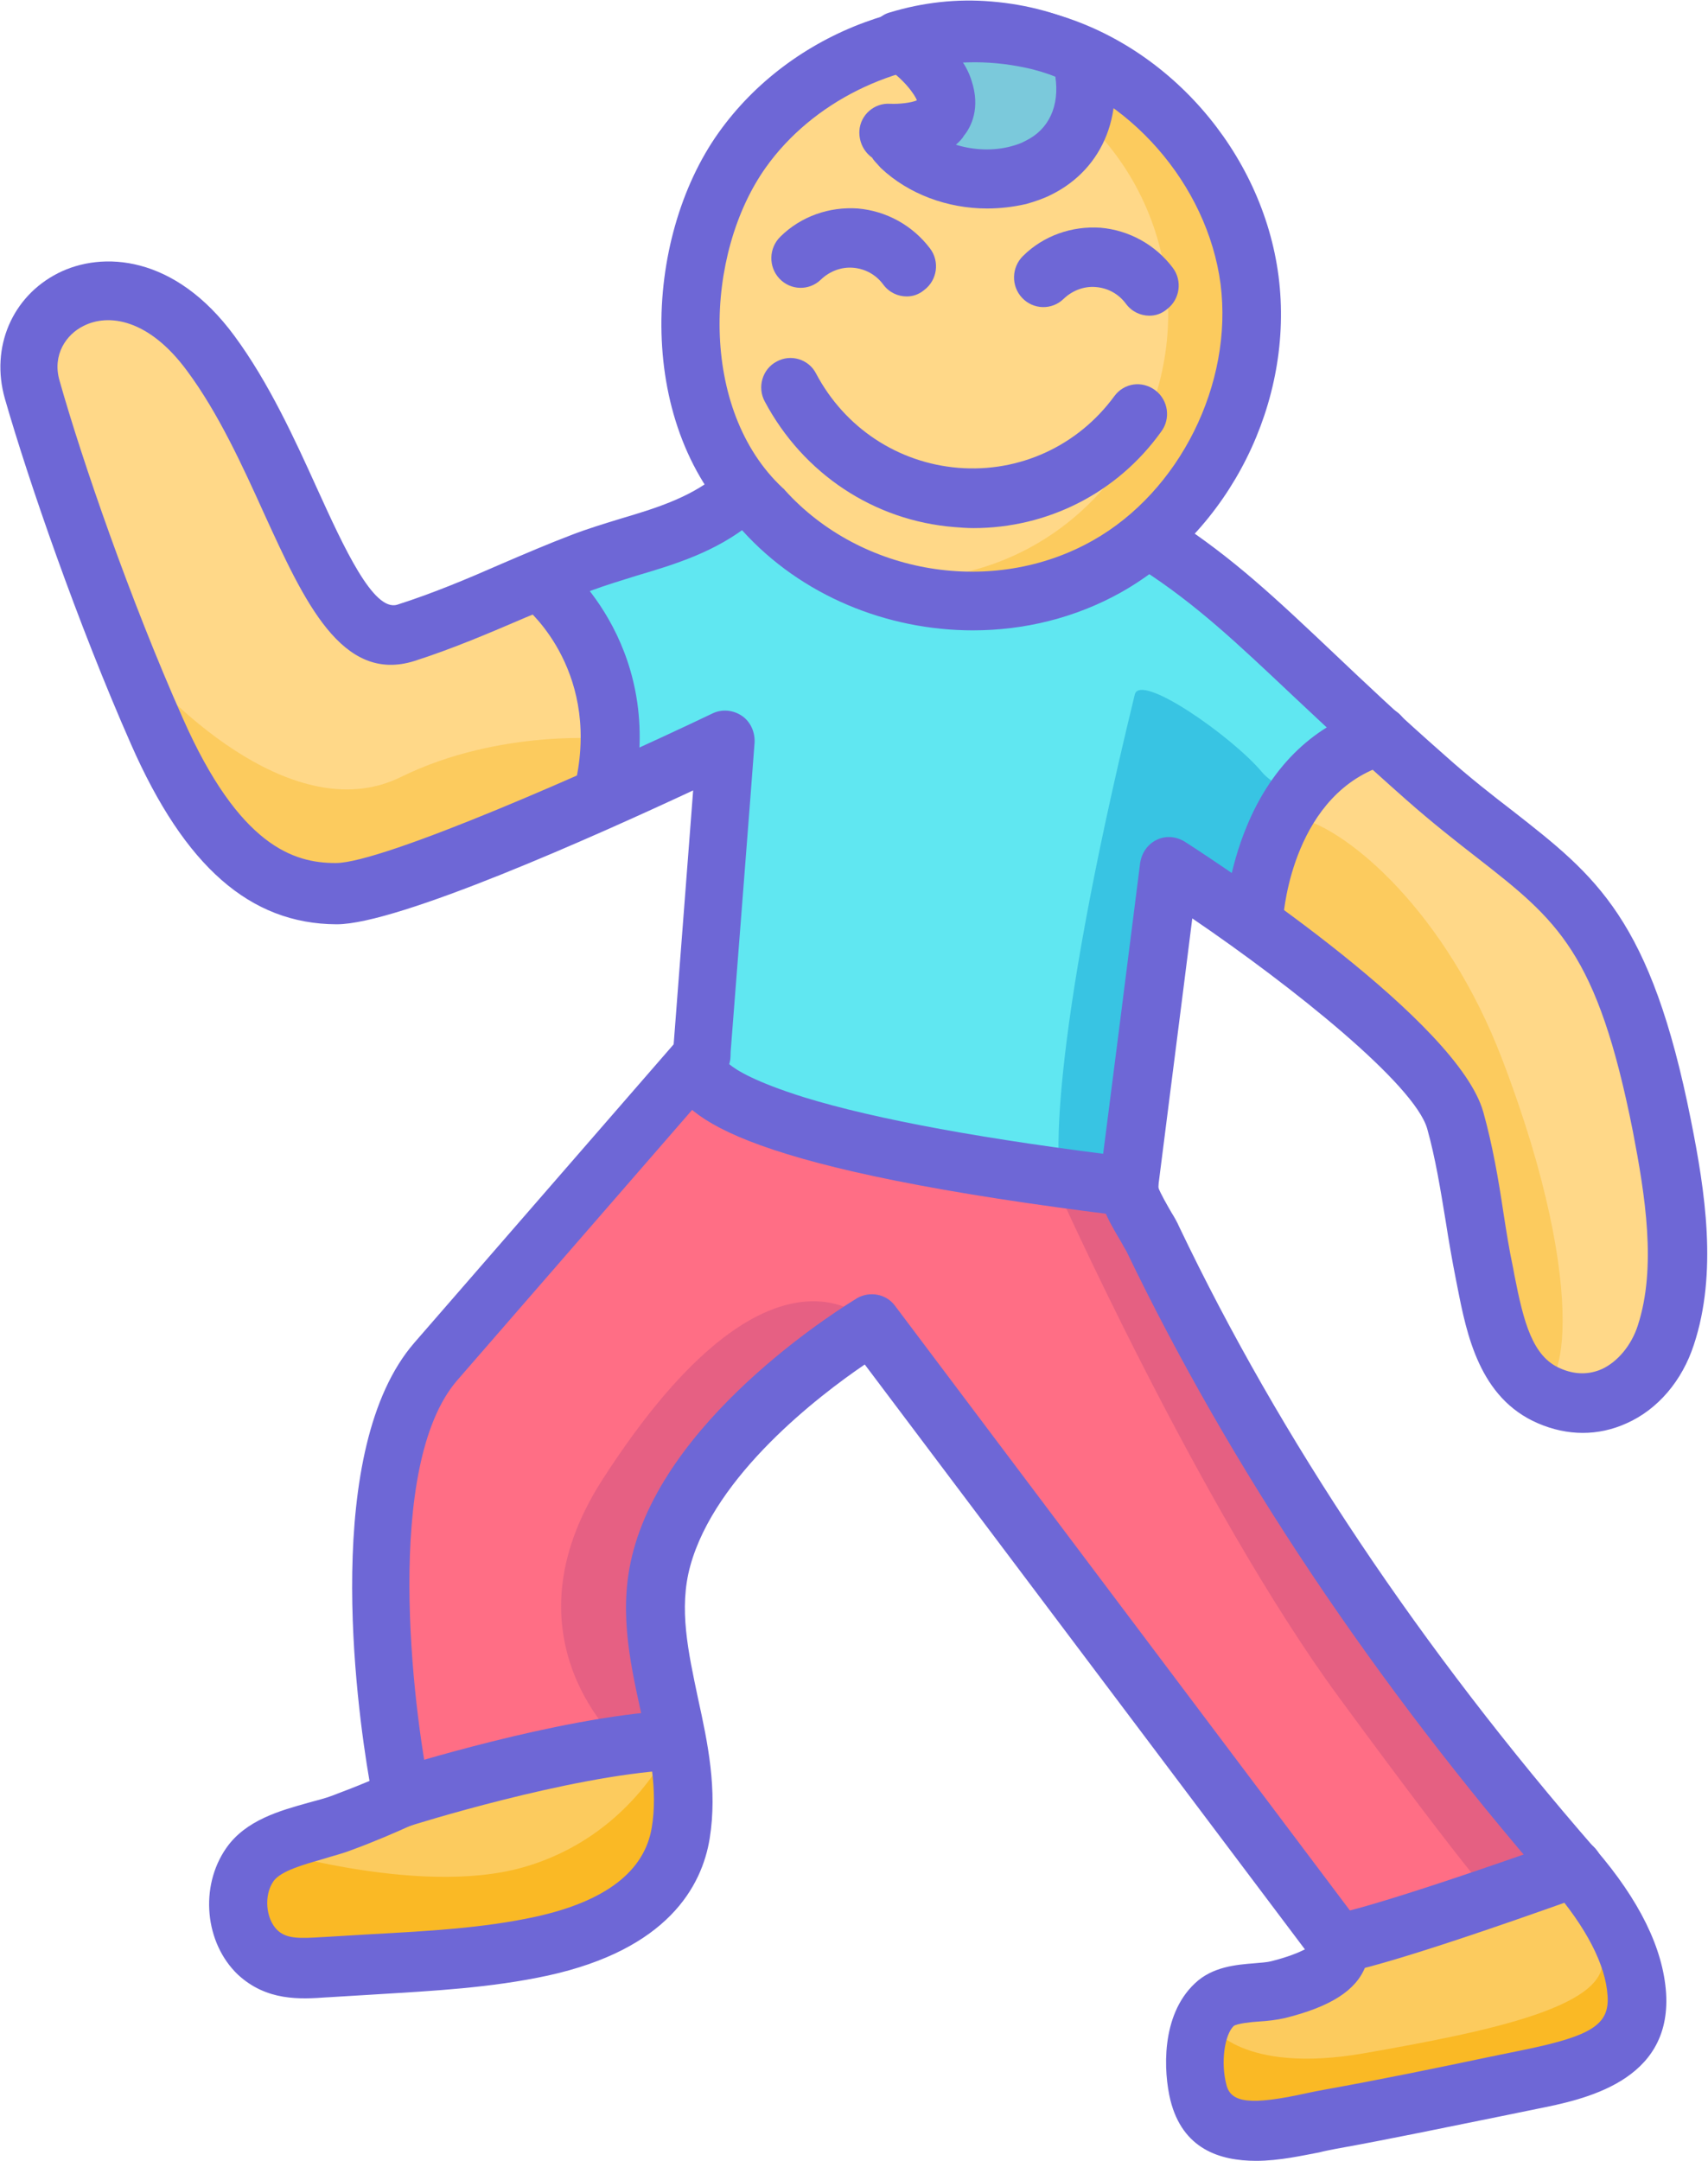
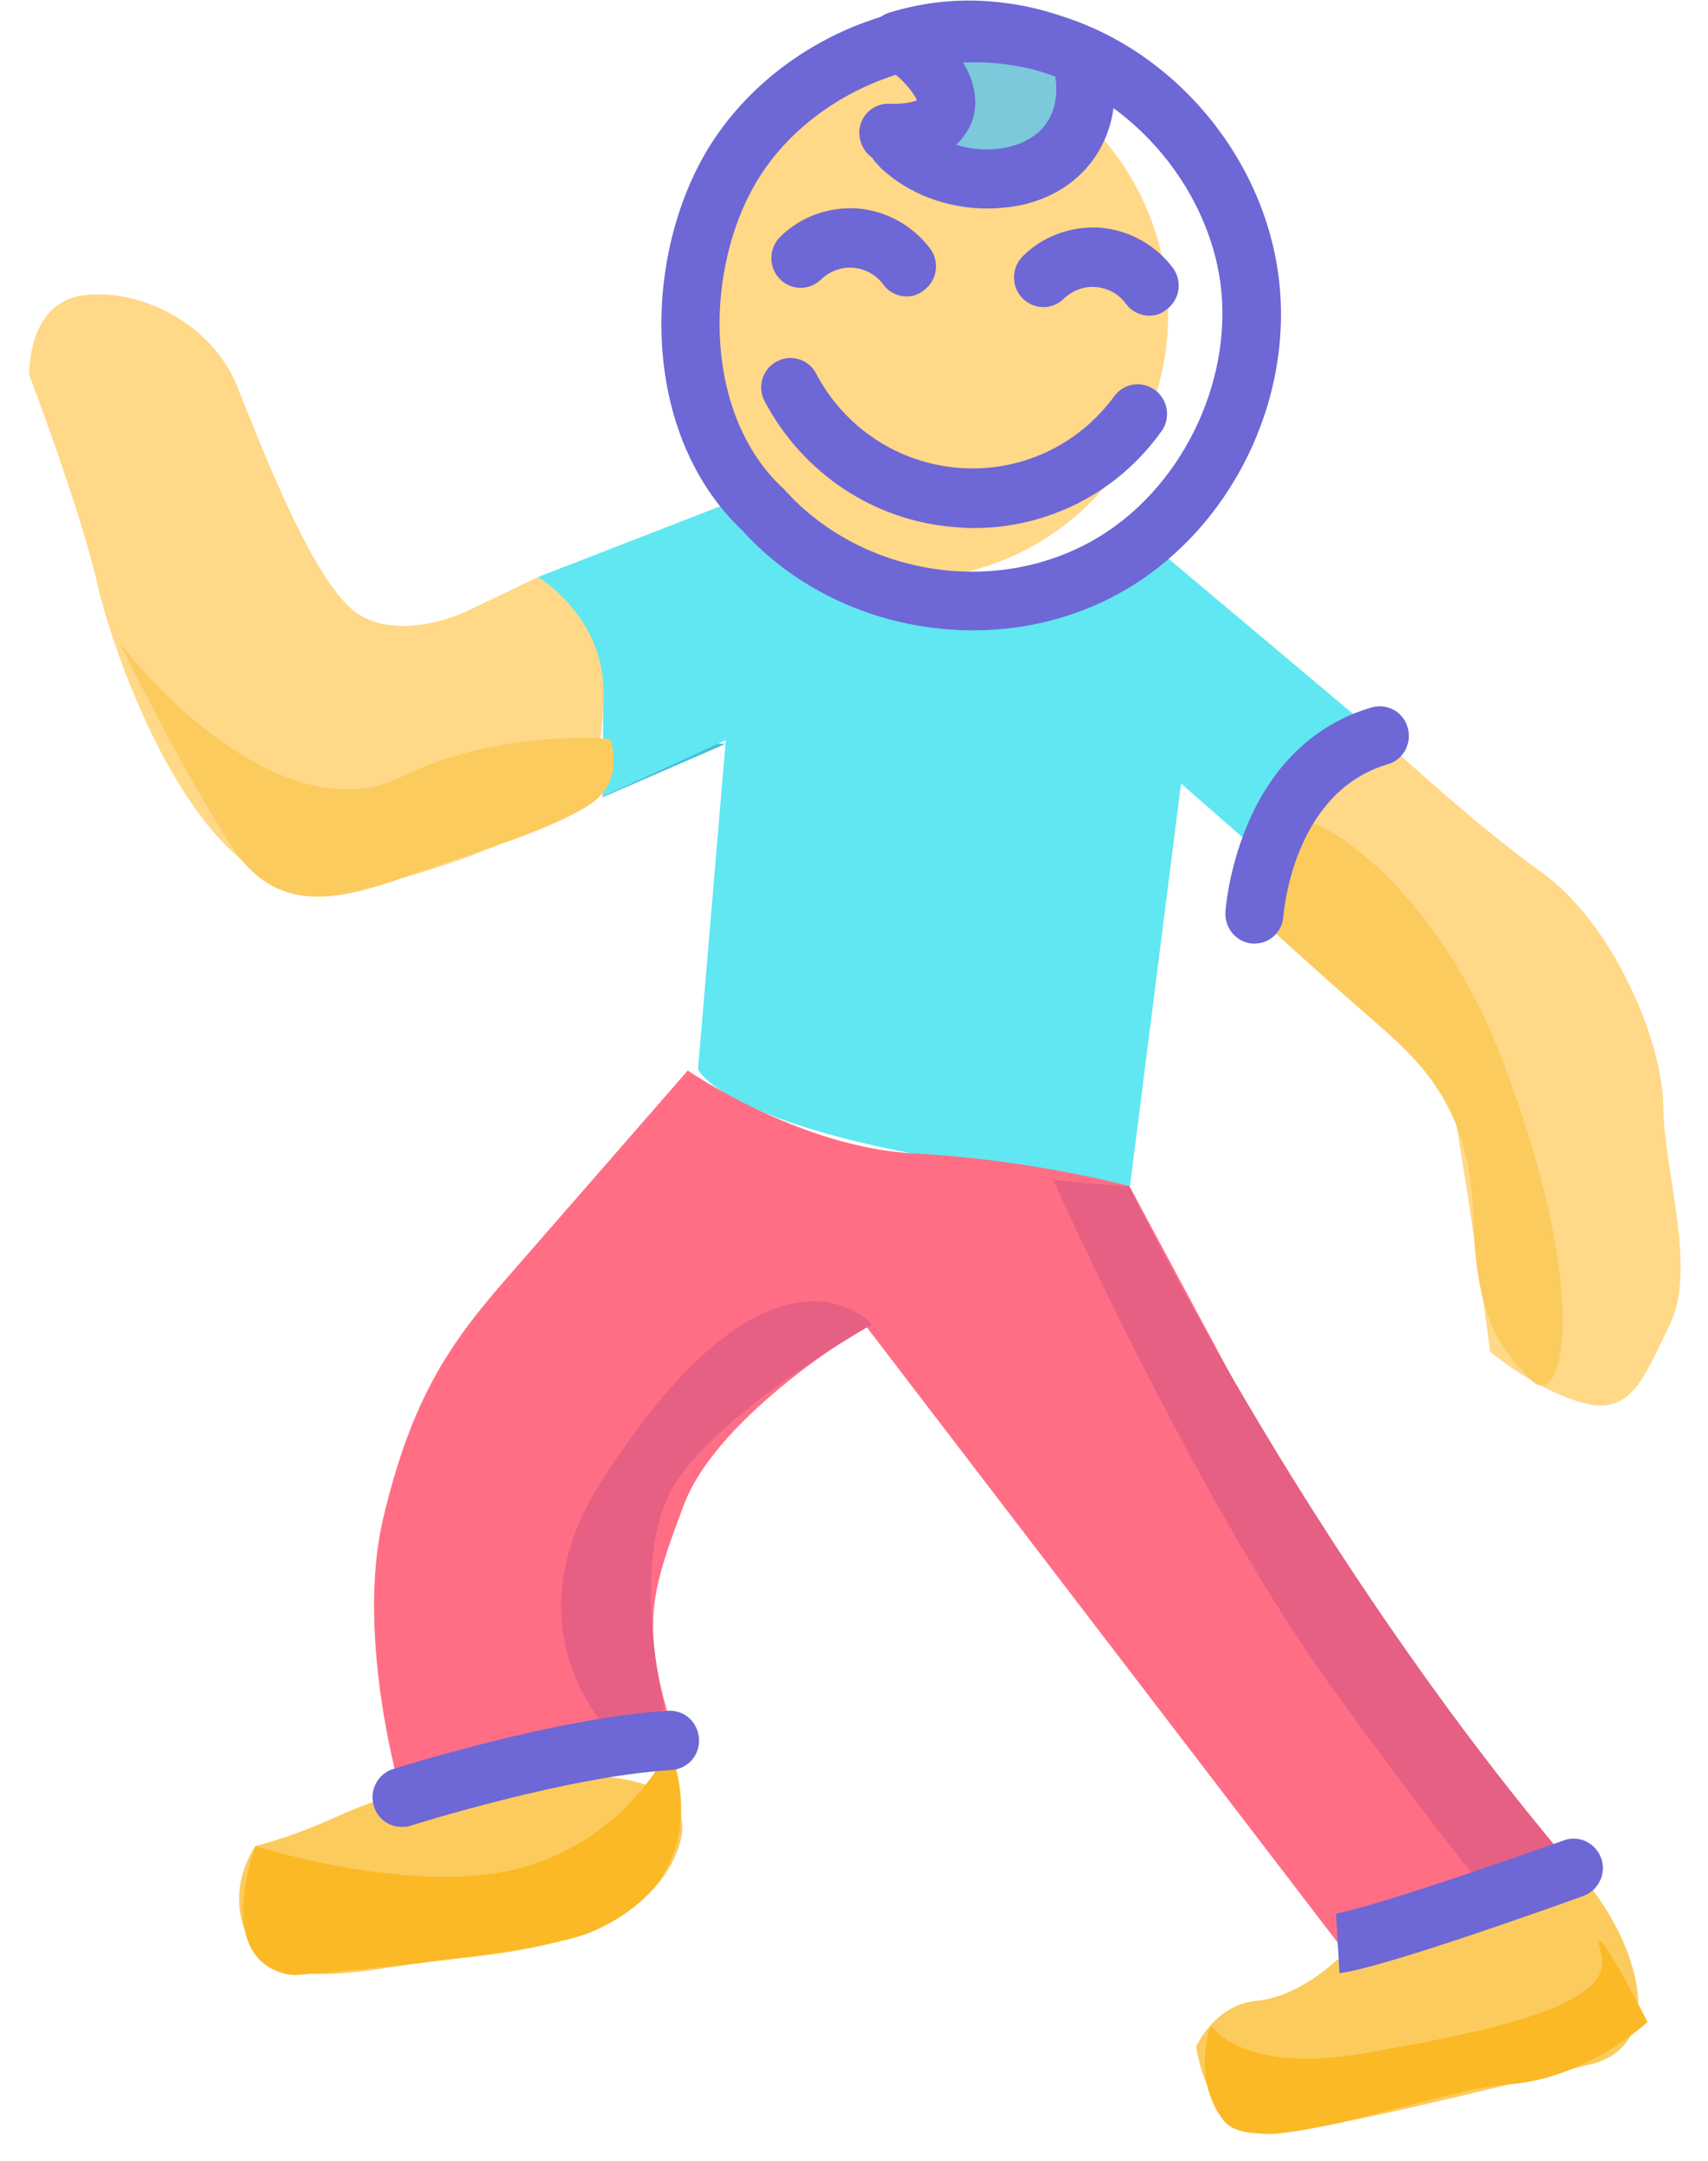
<svg xmlns="http://www.w3.org/2000/svg" width="34" height="43" viewBox="0 0 34 43" fill="none">
  <path fill-rule="evenodd" clip-rule="evenodd" d="M14.438 14.805C14.438 14.805 13.08 14.736 12.216 14.805C12.216 14.805 12.139 15.641 11.993 15.867L14.438 14.805Z" fill="#44BDDD" />
  <path fill-rule="evenodd" clip-rule="evenodd" d="M13.895 21.274C13.895 21.274 14.292 22.306 18.863 23.083C20.134 23.299 22.492 23.614 22.492 23.614L23.51 15.592L25.567 17.391L26.276 15.562L27.46 14.648L22.841 10.765C22.841 10.765 20.745 12.318 18.377 11.876C16.01 11.433 14.739 9.919 14.739 9.919L10.712 11.482L12.012 13.783L11.993 15.857L14.448 14.727L13.895 21.274Z" fill="#60E7F1" />
  <path fill-rule="evenodd" clip-rule="evenodd" d="M13.691 21.303C13.691 21.303 15.904 22.837 18.213 22.955C20.523 23.073 22.483 23.604 22.483 23.604L26.315 30.751L30.827 36.797L29.702 37.731L26.626 38.655L17.243 26.396C17.243 26.396 14.303 28.126 13.614 29.945C12.925 31.763 12.779 32.353 13.362 34.349L7.996 35.745C7.996 35.745 7.064 32.609 7.627 30.22C8.19 27.831 8.956 26.73 10.082 25.442C11.207 24.154 13.691 21.303 13.691 21.303Z" fill="#FF6E85" />
  <path fill-rule="evenodd" clip-rule="evenodd" d="M26.606 39.009C26.606 39.009 25.859 39.736 25.015 39.815C24.171 39.894 23.811 40.729 23.811 40.729C23.811 40.729 24.044 42.626 25.461 42.459C26.878 42.292 31.603 41.093 31.603 41.093C31.603 41.093 32.816 40.935 32.583 39.53C32.35 38.124 31.225 37.052 31.225 37.052L26.606 39.009Z" fill="#FCCB5E" />
-   <path fill-rule="evenodd" clip-rule="evenodd" d="M5.085 36.738C6.802 36.266 6.948 35.843 8.433 35.637C9.917 35.42 13.333 34.791 13.333 34.791C13.333 34.791 14.07 35.814 13.342 37.131C12.615 38.448 10.742 38.822 9.122 38.969C7.501 39.117 5.58 39.736 4.998 38.684C4.415 37.632 5.085 36.738 5.085 36.738Z" fill="#FCCB5E" />
+   <path fill-rule="evenodd" clip-rule="evenodd" d="M5.085 36.738C6.802 36.266 6.948 35.843 8.433 35.637C13.333 34.791 14.07 35.814 13.342 37.131C12.615 38.448 10.742 38.822 9.122 38.969C7.501 39.117 5.58 39.736 4.998 38.684C4.415 37.632 5.085 36.738 5.085 36.738Z" fill="#FCCB5E" />
  <path fill-rule="evenodd" clip-rule="evenodd" d="M10.713 11.482C10.713 11.482 12.022 12.269 12.013 13.783C12.003 15.297 11.566 16.044 11.566 16.044C11.566 16.044 7.569 18.207 5.628 17.578C3.687 16.948 2.28 13.124 1.941 11.63C1.601 10.136 0.582 7.462 0.582 7.462C0.582 7.462 0.534 6.036 1.64 5.879C2.746 5.722 4.202 6.41 4.716 7.678C5.23 8.946 6.259 11.659 7.132 12.22C8.005 12.78 9.276 12.171 9.276 12.171L10.713 11.482Z" fill="#FFD888" />
  <path fill-rule="evenodd" clip-rule="evenodd" d="M27.46 14.648C27.46 14.648 29.275 16.349 30.691 17.361C32.108 18.374 33.098 20.723 33.108 22.001C33.117 23.279 33.777 25.216 33.253 26.327C32.719 27.438 32.467 28.175 31.516 27.919C30.565 27.664 29.663 26.897 29.663 26.897C29.663 26.897 29.333 24.351 28.877 21.706C28.692 20.645 25.675 17.499 25.675 17.499C25.675 17.499 25.869 15.385 27.46 14.648Z" fill="#FFD888" />
  <path fill-rule="evenodd" clip-rule="evenodd" d="M5.084 36.738C5.084 36.738 8.296 37.76 10.411 37.16C12.527 36.561 13.322 34.781 13.322 34.781C13.322 34.781 14.448 37.288 11.789 38.438C10.634 38.94 5.87 39.304 5.87 39.304C5.87 39.304 4.23 39.313 5.084 36.738Z" fill="#FAB925" />
  <path fill-rule="evenodd" clip-rule="evenodd" d="M24.103 40.306C24.103 40.306 24.704 41.289 27.169 40.857C29.634 40.424 32.176 39.913 31.875 38.881C31.574 37.849 32.797 40.237 32.797 40.237C32.797 40.237 31.584 41.368 30.041 41.476C28.498 41.584 25.005 43.039 24.355 42.194C23.705 41.348 24.103 40.306 24.103 40.306Z" fill="#FAB925" />
  <path fill-rule="evenodd" clip-rule="evenodd" d="M24.967 18.187L25.898 16.29C26.849 16.535 28.78 18.138 29.906 21.087C31.71 25.806 31.109 28.106 30.488 27.467C29.867 26.828 29.382 26.297 29.323 24.154C29.265 22.011 28.256 21.097 27.286 20.261C26.267 19.377 24.967 18.187 24.967 18.187Z" fill="#FCCB5E" />
  <path fill-rule="evenodd" clip-rule="evenodd" d="M2.396 12.81C3.522 14.255 5.977 16.447 7.976 15.464C9.975 14.481 12.148 14.707 12.148 14.707C12.148 14.707 12.439 15.484 11.818 15.955C11.236 16.388 9.858 16.84 9.004 17.125C7.229 17.725 5.686 18.521 4.589 16.811C3.493 15.1 2.396 12.81 2.396 12.81Z" fill="#FCCB5E" />
-   <path fill-rule="evenodd" clip-rule="evenodd" d="M21.085 23.191C21.085 23.191 20.814 21.107 22.589 13.822C22.696 13.37 24.54 14.668 25.122 15.366C25.345 15.631 25.704 15.68 25.782 16.034C25.917 16.624 24.966 18.187 24.966 18.187L23.278 17.273C23.006 19.396 22.909 22.119 22.473 23.456C22.366 23.791 21.473 23.329 21.085 23.191Z" fill="#38C4E3" />
  <path fill-rule="evenodd" clip-rule="evenodd" d="M20.969 23.486C20.969 23.486 23.86 29.974 26.655 33.779C29.449 37.583 29.711 37.75 29.711 37.75C29.711 37.75 31.516 37.406 31.225 37.052C25.898 30.751 22.482 23.614 22.482 23.614L20.969 23.486Z" fill="#E56082" />
-   <path fill-rule="evenodd" clip-rule="evenodd" d="M19.785 0.61C22.88 0.855 25.2 3.608 24.957 6.744C24.714 9.88 21.997 12.229 18.902 11.984C15.807 11.738 13.488 8.985 13.73 5.849C13.973 2.713 16.69 0.364 19.785 0.61Z" fill="#FCCB5E" />
  <path fill-rule="evenodd" clip-rule="evenodd" d="M18.66 1.003C21.425 1.337 23.453 3.824 23.239 6.655C23.036 9.329 20.891 11.384 18.31 11.512C15.545 11.178 13.517 8.69 13.73 5.859C13.934 3.175 16.078 1.131 18.66 1.003Z" fill="#FFD888" />
  <path fill-rule="evenodd" clip-rule="evenodd" d="M17.883 0.796C18.455 0.619 19.057 0.551 19.687 0.6C20.347 0.649 20.958 0.836 21.512 1.111C21.725 1.868 21.735 2.753 20.658 3.303C18.95 4.178 17.679 2.635 17.679 2.635C17.679 2.635 19.115 2.723 18.795 1.779C18.727 1.573 18.406 1.111 17.883 0.796Z" fill="#44BDDD" />
  <path fill-rule="evenodd" clip-rule="evenodd" d="M18.378 0.718C18.688 0.678 19.018 0.669 19.348 0.698C20.008 0.747 20.619 0.934 21.172 1.209C21.386 1.966 21.395 2.851 20.318 3.401C20.008 3.559 19.717 3.637 19.435 3.657C18.562 3.441 18.019 2.684 18.019 2.684C18.019 2.684 19.455 2.772 19.144 1.711C19.076 1.504 18.814 1.052 18.378 0.718Z" fill="#7BC9DB" />
  <path d="M18.049 5.899C17.874 5.899 17.699 5.82 17.583 5.663C17.437 5.466 17.224 5.348 16.981 5.328C16.748 5.309 16.515 5.397 16.341 5.564C16.108 5.79 15.739 5.781 15.516 5.545C15.293 5.309 15.303 4.935 15.535 4.709C15.943 4.306 16.506 4.109 17.078 4.149C17.641 4.198 18.165 4.483 18.514 4.945C18.708 5.201 18.66 5.574 18.398 5.771C18.291 5.859 18.175 5.899 18.049 5.899Z" fill="#6E67D6" />
  <path fill-rule="evenodd" clip-rule="evenodd" d="M17.359 26.356C17.359 26.356 15.409 24.135 11.993 29.443C9.936 32.638 12.382 34.732 12.382 34.732L13.226 33.995C13.226 33.995 12.546 31.193 13.352 29.679C14.148 28.165 17.359 26.356 17.359 26.356Z" fill="#E66083" />
  <path d="M19.378 10.509C19.252 10.509 19.125 10.499 18.999 10.489C17.398 10.362 15.991 9.428 15.225 7.992C15.069 7.707 15.176 7.344 15.458 7.196C15.739 7.039 16.098 7.147 16.244 7.432C16.816 8.514 17.874 9.211 19.077 9.31C20.29 9.408 21.454 8.877 22.182 7.884C22.376 7.619 22.735 7.57 22.997 7.766C23.259 7.963 23.308 8.337 23.113 8.592C22.24 9.811 20.853 10.509 19.378 10.509Z" fill="#6E67D6" />
  <path d="M22.88 6.282C22.705 6.282 22.53 6.203 22.414 6.046C22.268 5.849 22.055 5.731 21.812 5.712C21.579 5.692 21.346 5.781 21.172 5.948C20.939 6.174 20.57 6.164 20.347 5.928C20.124 5.692 20.134 5.319 20.366 5.092C20.774 4.689 21.337 4.493 21.909 4.532C22.472 4.581 22.996 4.866 23.345 5.328C23.539 5.584 23.491 5.957 23.229 6.154C23.122 6.243 23.006 6.282 22.88 6.282Z" fill="#6E67D6" />
-   <path d="M25.005 43C24.278 43 23.54 42.764 23.298 41.791C23.162 41.23 23.104 40.11 23.783 39.471C24.132 39.136 24.608 39.097 24.976 39.068C25.102 39.058 25.229 39.048 25.306 39.028C25.655 38.94 25.859 38.851 25.976 38.792L17.214 27.153C16.302 27.772 14.235 29.355 13.74 31.164C13.507 32.009 13.701 32.874 13.895 33.798C14.089 34.683 14.283 35.607 14.128 36.581C13.973 37.544 13.284 38.792 10.907 39.313C9.771 39.559 8.617 39.618 7.491 39.687C7.171 39.707 6.841 39.726 6.521 39.746H6.511C5.977 39.785 5.308 39.825 4.735 39.294C4.076 38.665 3.969 37.544 4.503 36.777C4.891 36.217 5.58 36.03 6.142 35.873C6.317 35.824 6.482 35.784 6.608 35.735C6.87 35.637 7.122 35.538 7.355 35.44C7.084 33.867 6.414 28.834 8.248 26.72L13.41 20.782C13.468 20.025 13.682 17.253 13.798 15.729C11.857 16.634 7.928 18.393 6.705 18.393H6.695C4.978 18.384 3.678 17.243 2.61 14.815C1.543 12.397 0.563 9.556 0.097 7.933C-0.194 6.911 0.243 5.899 1.155 5.436C2.028 4.994 3.474 5.063 4.667 6.685C5.356 7.619 5.871 8.749 6.317 9.733C6.841 10.883 7.433 12.18 7.908 12.033C8.617 11.807 9.296 11.522 10.014 11.207C10.451 11.02 10.907 10.824 11.372 10.647C11.702 10.519 12.032 10.421 12.352 10.322C13.051 10.116 13.701 9.909 14.225 9.497C14.477 9.29 14.846 9.339 15.04 9.595C15.234 9.85 15.195 10.224 14.943 10.421C14.245 10.981 13.449 11.227 12.682 11.453C12.372 11.551 12.071 11.64 11.78 11.748C11.343 11.915 10.897 12.112 10.46 12.289C9.752 12.593 9.015 12.908 8.248 13.154C6.802 13.606 6.055 11.964 5.259 10.224C4.832 9.28 4.347 8.219 3.726 7.383C2.96 6.341 2.154 6.233 1.659 6.488C1.32 6.655 1.038 7.059 1.184 7.57C1.63 9.152 2.591 11.935 3.639 14.294C4.765 16.84 5.851 17.174 6.676 17.174C6.676 17.174 6.676 17.174 6.686 17.174C7.617 17.174 11.78 15.346 14.186 14.196C14.371 14.107 14.594 14.127 14.768 14.245C14.943 14.363 15.03 14.569 15.021 14.776C15.001 15.081 14.536 21.038 14.536 21.038C14.526 21.166 14.477 21.284 14.39 21.382L9.102 27.467C7.637 29.158 8.209 33.946 8.558 35.647C8.617 35.912 8.481 36.187 8.229 36.305C7.86 36.472 7.452 36.649 6.996 36.816C6.822 36.885 6.618 36.934 6.433 36.993C6.055 37.102 5.589 37.229 5.444 37.436C5.25 37.711 5.288 38.183 5.521 38.409C5.706 38.586 5.968 38.576 6.424 38.547H6.433C6.763 38.527 7.103 38.507 7.423 38.488C8.5 38.429 9.616 38.37 10.654 38.144C12.052 37.839 12.828 37.239 12.973 36.374C13.1 35.627 12.935 34.85 12.75 34.034C12.527 33.012 12.304 31.96 12.614 30.839C13.371 28.057 16.903 25.934 17.058 25.835C17.311 25.688 17.641 25.747 17.815 25.983L27.092 38.311C27.101 38.321 27.111 38.33 27.111 38.34C27.227 38.517 27.305 38.812 27.179 39.136C26.994 39.608 26.49 39.933 25.578 40.159C25.403 40.198 25.229 40.218 25.054 40.228C24.908 40.237 24.627 40.267 24.559 40.316C24.375 40.493 24.297 41.044 24.413 41.486C24.501 41.85 24.899 41.899 26.015 41.653C26.141 41.624 26.257 41.604 26.364 41.584C27.451 41.388 28.557 41.162 29.634 40.935L30.352 40.788C31.681 40.513 32.04 40.287 32.001 39.717C31.963 39.097 31.574 38.35 30.886 37.554C27.344 33.474 24.501 29.217 22.424 24.901C22.405 24.872 22.356 24.784 22.318 24.715C22.036 24.243 21.842 23.879 21.891 23.515C21.9 23.397 22.007 22.631 22.696 17.174C22.725 16.978 22.842 16.801 23.026 16.712C23.21 16.624 23.414 16.644 23.589 16.752C24.491 17.332 29.023 20.34 29.527 22.129C29.711 22.788 29.828 23.466 29.925 24.115C29.983 24.489 30.041 24.862 30.119 25.226L30.148 25.383C30.332 26.317 30.507 26.995 31.06 27.231C31.351 27.359 31.633 27.359 31.895 27.241C32.205 27.094 32.477 26.769 32.603 26.376C32.981 25.216 32.748 23.781 32.506 22.522C31.798 18.944 31.002 18.315 29.401 17.066C28.984 16.742 28.518 16.378 27.994 15.916C27.092 15.12 26.383 14.451 25.753 13.861C24.627 12.8 23.822 12.033 22.725 11.325C22.453 11.148 22.376 10.784 22.55 10.509C22.725 10.234 23.084 10.155 23.356 10.332C24.54 11.099 25.384 11.895 26.548 12.996C27.169 13.586 27.868 14.245 28.761 15.031C29.255 15.474 29.711 15.828 30.119 16.142C31.778 17.44 32.865 18.285 33.661 22.296C33.942 23.702 34.194 25.324 33.719 26.759C33.486 27.477 33.001 28.047 32.38 28.323C31.817 28.578 31.206 28.578 30.614 28.323C29.449 27.821 29.197 26.553 29.013 25.619L28.984 25.472C28.906 25.078 28.838 24.685 28.78 24.312C28.673 23.663 28.576 23.053 28.411 22.463C28.159 21.579 25.743 19.642 23.734 18.276C23.53 19.907 23.113 23.152 23.055 23.623C23.094 23.741 23.249 24.007 23.317 24.125C23.385 24.233 23.433 24.322 23.472 24.41C25.491 28.637 28.285 32.805 31.759 36.797C32.632 37.809 33.108 38.773 33.166 39.667C33.273 41.427 31.526 41.781 30.585 41.968L29.867 42.115C28.79 42.331 27.674 42.568 26.577 42.764C26.48 42.784 26.373 42.803 26.257 42.833C25.937 42.892 25.471 43 25.005 43Z" fill="#6E67D6" />
  <path d="M19.367 12.544C17.66 12.544 15.952 11.856 14.778 10.558C12.624 8.523 12.798 4.758 14.302 2.644C15.748 0.609 18.436 -0.383 20.833 0.236C23.229 0.845 25.131 3.018 25.451 5.495C25.772 7.983 24.481 10.568 22.317 11.787C21.405 12.298 20.386 12.544 19.367 12.544ZM19.406 1.239C17.805 1.239 16.175 2.025 15.244 3.333C14.021 5.053 13.905 8.15 15.583 9.713C15.593 9.723 15.612 9.732 15.622 9.752C17.145 11.443 19.775 11.876 21.755 10.755C23.482 9.782 24.549 7.639 24.297 5.653C24.035 3.667 22.463 1.868 20.542 1.376C20.173 1.288 19.785 1.239 19.406 1.239Z" fill="#6E67D6" />
  <path d="M19.649 4.149C18.863 4.149 18.087 3.864 17.534 3.343C17.495 3.303 17.466 3.264 17.418 3.215C17.398 3.195 17.379 3.166 17.359 3.136C17.194 3.018 17.097 2.821 17.107 2.605C17.127 2.281 17.408 2.045 17.718 2.065C17.903 2.074 18.145 2.045 18.252 1.996C18.223 1.907 17.99 1.553 17.592 1.317C17.389 1.199 17.282 0.973 17.311 0.737C17.34 0.501 17.495 0.305 17.718 0.246C18.369 0.049 19.048 -0.029 19.737 0.03C20.455 0.089 21.144 0.275 21.774 0.6C21.92 0.678 22.027 0.806 22.075 0.963C22.424 2.212 21.978 3.352 20.93 3.873C20.775 3.952 20.6 4.011 20.426 4.06C20.164 4.119 19.911 4.149 19.649 4.149ZM19.028 2.88C19.378 2.989 19.776 3.008 20.134 2.91C20.241 2.88 20.329 2.851 20.416 2.802C20.882 2.576 21.095 2.104 21.008 1.524C20.571 1.337 20.115 1.219 19.64 1.19C19.465 1.18 19.3 1.17 19.125 1.18C19.232 1.327 19.3 1.475 19.339 1.602C19.523 2.153 19.329 2.527 19.193 2.694C19.154 2.763 19.096 2.821 19.028 2.88Z" fill="#6E67D6" />
-   <path d="M11.983 16.457C11.935 16.457 11.886 16.447 11.838 16.437C11.527 16.358 11.343 16.034 11.421 15.72C12.013 13.409 10.518 12.141 10.46 12.092C10.208 11.885 10.169 11.512 10.373 11.266C10.577 11.011 10.936 10.971 11.188 11.178C11.275 11.246 13.342 12.957 12.556 16.024C12.478 16.28 12.245 16.457 11.983 16.457Z" fill="#6E67D6" />
  <path d="M24.976 18.777C24.966 18.777 24.947 18.777 24.937 18.777C24.617 18.757 24.374 18.472 24.394 18.148C24.394 18.118 24.452 17.322 24.821 16.437C25.325 15.218 26.189 14.402 27.305 14.078C27.615 13.989 27.935 14.166 28.023 14.481C28.11 14.795 27.935 15.12 27.625 15.208C25.752 15.759 25.558 18.128 25.548 18.226C25.529 18.541 25.277 18.777 24.976 18.777Z" fill="#6E67D6" />
-   <path d="M22.483 24.203C22.463 24.203 22.434 24.203 22.415 24.203C14.856 23.279 13.595 22.267 13.352 21.49C13.226 21.087 13.391 20.743 13.566 20.576C13.798 20.35 14.167 20.369 14.39 20.605C14.536 20.763 14.575 20.989 14.516 21.176C14.652 21.294 15.031 21.529 16.001 21.834C17.437 22.277 19.64 22.68 22.551 23.034C22.871 23.073 23.094 23.368 23.055 23.692C23.026 23.977 22.774 24.203 22.483 24.203Z" fill="#6E67D6" />
  <path d="M26.664 39.264L26.596 38.085C26.596 38.085 26.587 38.085 26.567 38.085C26.596 38.085 27.314 37.976 31.138 36.62C31.438 36.512 31.768 36.679 31.875 36.983C31.982 37.288 31.817 37.623 31.516 37.731C27.615 39.127 26.81 39.255 26.664 39.264Z" fill="#6E67D6" />
  <path d="M7.995 36.354C7.743 36.354 7.52 36.197 7.442 35.941C7.345 35.627 7.52 35.303 7.82 35.204C7.956 35.165 11.1 34.172 13.303 34.044C13.623 34.025 13.895 34.27 13.914 34.605C13.933 34.929 13.691 35.204 13.361 35.224C11.304 35.342 8.189 36.325 8.16 36.335C8.111 36.354 8.053 36.354 7.995 36.354Z" fill="#6E67D6" />
</svg>